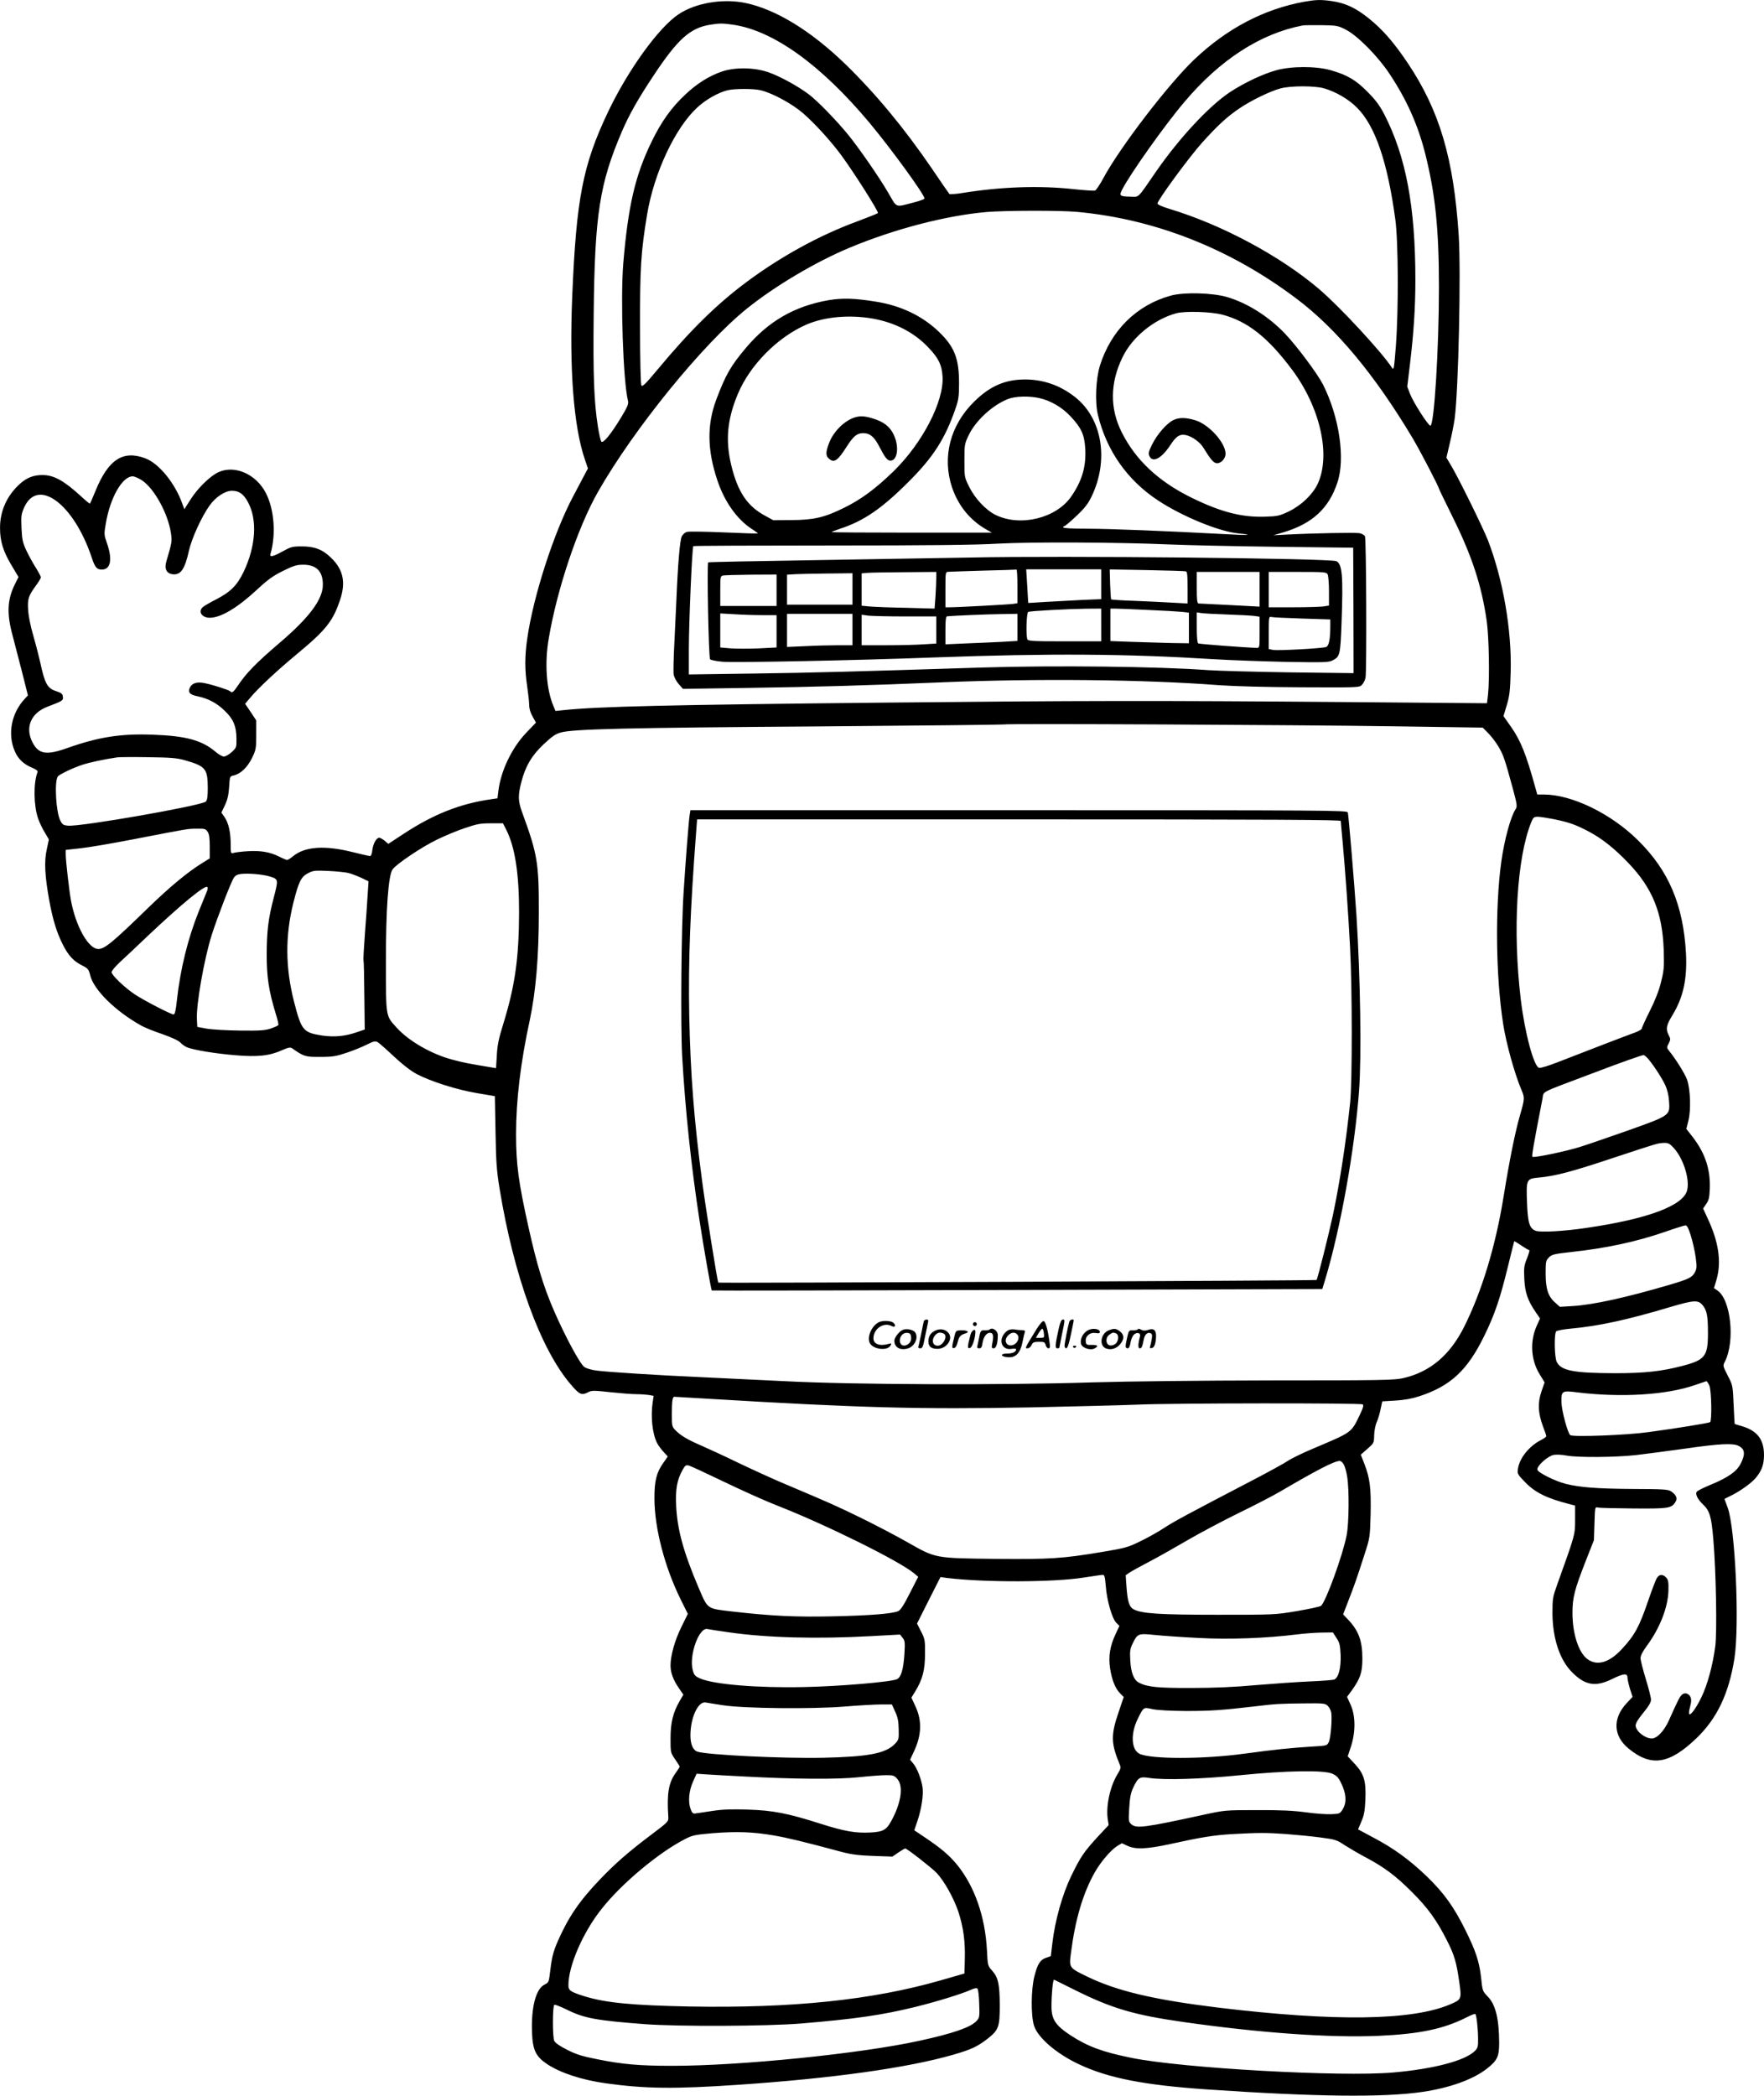
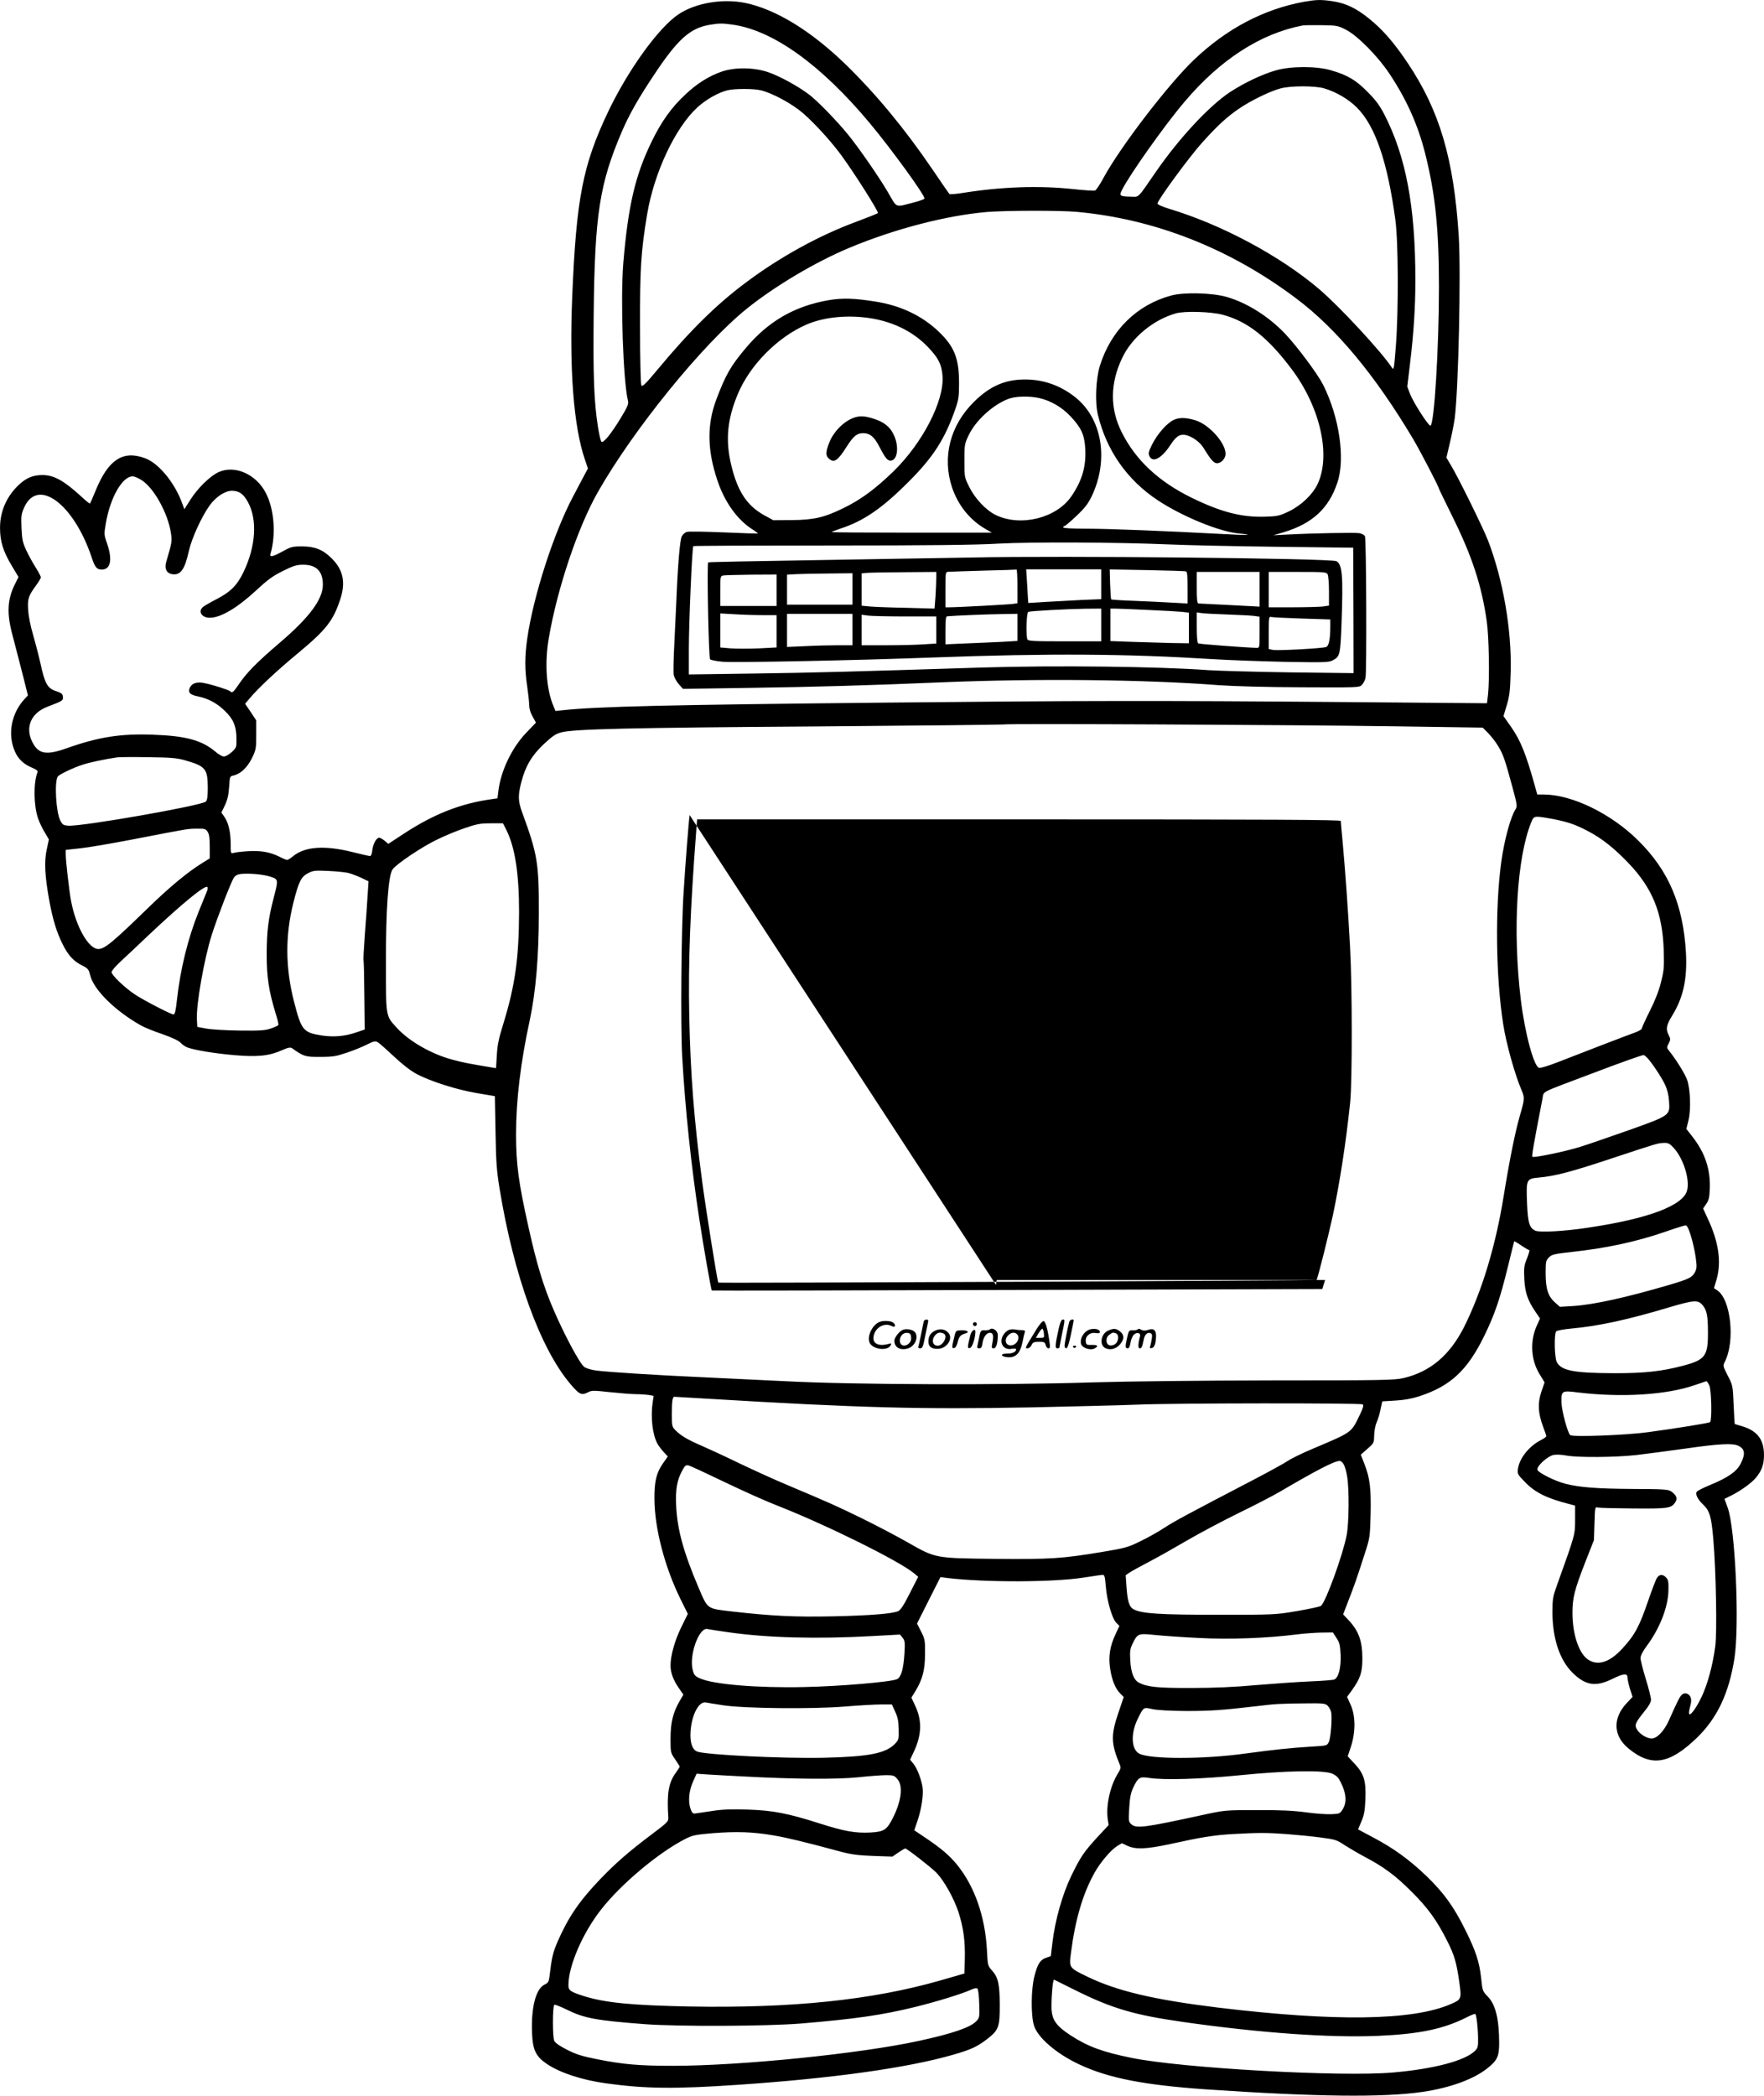
<svg xmlns="http://www.w3.org/2000/svg" version="1.0" viewBox="0 0 1347.54 1600.639" preserveAspectRatio="xMidYMid meet">
  <g transform="translate(-0.777,1600.83) scale(0.1,-0.1)" fill="#000000" stroke="none">
-     <path d="M9970 15995 c-309 -57 -591 -205 -841 -443 -196 -187 -566 -669 -693 -905 -26 -49 -55 -91 -63 -94 -8 -3 -83 2 -167 11 -259 28 -549 18 -842 -29 -54 -9 -101 -12 -104 -8 -4 4 -64 91 -133 193 -210 308 -430 573 -660 797 -265 257 -534 421 -767 469 -173 35 -379 0 -509 -87 -153 -102 -387 -427 -540 -749 -192 -405 -241 -661 -272 -1405 -23 -556 11 -995 96 -1244 l24 -71 -28 -52 c-15 -29 -53 -101 -84 -159 -148 -277 -306 -766 -352 -1091 -19 -132 -19 -238 0 -362 8 -55 15 -118 15 -141 0 -27 9 -59 26 -89 l26 -47 -74 -77 c-110 -115 -194 -290 -213 -444 l-7 -57 -47 -7 c-235 -33 -439 -113 -668 -263 l-119 -78 -28 24 c-15 12 -34 23 -41 23 -22 0 -47 -45 -53 -95 -3 -28 -10 -45 -18 -45 -7 0 -68 14 -136 31 -210 52 -359 42 -450 -31 -20 -17 -41 -30 -47 -30 -5 0 -32 11 -59 25 -72 36 -143 48 -242 42 -47 -3 -95 -9 -108 -13 -21 -6 -22 -4 -22 64 0 92 -16 163 -46 208 l-25 36 27 56 c19 41 28 78 32 138 5 81 5 83 33 89 54 12 105 60 141 132 31 64 33 73 33 179 l0 110 -42 64 -43 63 39 46 c62 74 205 208 361 337 218 181 271 248 325 409 46 135 25 233 -67 322 -65 64 -127 88 -223 88 -74 0 -85 -3 -148 -38 -75 -41 -101 -47 -93 -19 43 148 29 339 -35 464 -74 144 -235 216 -360 161 -64 -28 -161 -123 -216 -210 l-47 -74 -13 35 c-55 160 -180 315 -286 354 -170 64 -282 -10 -379 -247 -21 -52 -41 -97 -43 -99 -2 -2 -30 20 -62 50 -136 125 -213 168 -301 168 -69 0 -119 -20 -172 -67 -99 -89 -153 -208 -152 -338 0 -102 24 -179 91 -290 l50 -84 -24 -48 c-62 -121 -68 -229 -20 -403 14 -52 46 -176 71 -274 l45 -179 -24 -26 c-103 -110 -133 -270 -76 -401 25 -59 68 -99 133 -126 33 -14 44 -23 40 -34 -32 -84 -29 -257 5 -354 11 -32 35 -81 52 -108 l30 -51 -16 -76 c-21 -92 -15 -203 20 -396 27 -144 56 -239 103 -332 42 -83 82 -126 144 -157 48 -24 53 -30 65 -78 28 -110 187 -268 384 -380 25 -15 98 -45 164 -67 76 -27 126 -50 141 -66 13 -14 36 -30 51 -36 53 -21 219 -48 365 -60 173 -15 265 -5 360 38 48 21 63 24 77 15 89 -63 101 -67 216 -66 96 0 122 5 202 32 51 17 120 45 153 62 50 25 64 29 82 19 11 -6 67 -55 124 -109 69 -64 128 -110 175 -135 108 -57 310 -121 462 -146 l135 -23 5 -271 c4 -230 8 -294 31 -435 109 -667 312 -1225 544 -1496 67 -78 82 -85 133 -59 26 14 43 14 169 0 76 -8 165 -15 197 -15 32 0 75 -3 96 -6 l38 -7 -7 -46 c-17 -111 -3 -243 33 -314 8 -16 29 -45 48 -66 l34 -37 -35 -50 c-52 -73 -68 -139 -67 -274 1 -225 79 -522 200 -767 l55 -111 -51 -104 c-49 -100 -81 -215 -81 -290 0 -54 20 -109 60 -168 l38 -55 -29 -50 c-50 -86 -69 -164 -69 -285 0 -107 0 -108 35 -159 19 -28 35 -53 35 -56 0 -3 -14 -24 -30 -47 -55 -75 -69 -159 -57 -338 2 -34 -2 -38 -128 -133 -174 -131 -274 -218 -392 -341 -158 -165 -241 -286 -323 -471 -39 -91 -47 -122 -65 -275 -5 -38 -11 -47 -38 -60 -66 -32 -103 -175 -95 -369 5 -130 29 -180 114 -237 101 -68 270 -123 453 -148 299 -41 517 -44 1005 -11 723 49 1296 129 1646 230 138 40 183 61 262 122 85 67 93 90 93 258 -1 161 -12 210 -59 263 -33 36 -33 39 -39 157 -14 255 -93 482 -225 647 -62 76 -124 129 -254 216 l-76 51 23 68 c31 89 49 204 40 261 -10 64 -42 147 -71 181 l-24 29 30 64 c59 127 62 236 9 348 l-29 62 30 49 c55 90 74 162 74 285 1 105 -1 114 -30 171 l-31 61 89 177 90 178 51 -7 c293 -35 814 -33 1042 3 72 11 137 21 147 21 13 0 17 -15 23 -87 8 -108 48 -247 80 -279 l24 -24 -30 -64 c-43 -93 -55 -169 -41 -262 14 -89 40 -153 77 -190 l27 -27 -41 -121 c-58 -170 -56 -234 9 -391 12 -28 10 -35 -17 -80 -56 -92 -88 -242 -73 -342 l7 -44 -84 -90 c-107 -117 -130 -151 -203 -301 -67 -139 -123 -338 -143 -510 l-12 -100 -34 -12 c-47 -15 -67 -47 -91 -140 -26 -101 -28 -296 -4 -377 27 -92 173 -218 348 -299 222 -104 493 -157 971 -190 837 -57 1350 -63 1650 -19 210 31 388 96 492 178 79 62 93 92 93 197 -1 183 -27 290 -86 352 -41 42 -42 45 -52 145 -14 124 -41 205 -122 368 -89 178 -163 280 -293 406 -131 126 -253 215 -411 298 l-114 61 25 59 c21 48 27 82 31 166 6 145 -10 199 -82 276 l-53 57 25 75 c36 112 35 234 -2 317 l-28 62 36 49 c65 91 81 137 81 243 0 136 -28 212 -108 297 l-39 41 40 104 c46 118 65 172 123 353 42 129 42 131 47 308 4 199 -5 274 -47 383 l-28 72 50 44 c50 44 51 45 52 104 1 33 9 77 19 99 10 22 24 67 30 100 l13 60 99 6 c68 4 125 14 184 33 238 78 367 197 496 461 80 164 120 281 180 526 26 107 48 195 49 197 1 1 26 -13 55 -33 28 -19 56 -35 60 -35 4 0 -4 -28 -17 -62 -23 -55 -25 -73 -21 -158 5 -104 26 -165 88 -255 l32 -47 -26 -58 c-52 -117 -44 -258 22 -366 l39 -64 -25 -72 c-29 -88 -25 -162 13 -265 14 -36 25 -69 25 -74 0 -5 -18 -18 -40 -29 -90 -46 -163 -136 -176 -217 -6 -41 -5 -44 50 -101 78 -82 167 -127 344 -172 l42 -11 0 -107 c0 -116 2 -110 -137 -497 -34 -95 -36 -107 -36 -220 2 -192 55 -353 149 -448 100 -101 178 -115 304 -54 89 44 120 48 120 13 0 -13 9 -52 19 -86 l20 -62 -45 -48 c-109 -116 -103 -251 15 -347 173 -142 311 -120 520 81 156 151 245 338 288 606 40 254 7 999 -52 1155 l-24 65 58 29 c67 34 146 91 179 129 47 55 65 103 65 177 0 119 -51 186 -170 221 -29 8 -54 16 -54 17 -1 1 -4 68 -8 148 -6 145 -7 148 -45 221 -37 73 -38 75 -22 106 80 156 46 477 -58 545 l-25 17 20 67 c38 134 16 286 -68 465 l-35 76 23 34 c20 27 25 48 28 115 6 149 -35 274 -132 399 l-47 60 16 65 c20 79 15 240 -11 312 -16 44 -86 157 -136 218 -20 25 -20 28 -4 58 15 29 15 35 0 63 -24 48 -19 75 30 155 82 135 112 275 102 472 -21 368 -131 629 -366 861 -206 204 -504 349 -718 350 l-52 0 -16 58 c-70 252 -110 352 -183 457 l-59 84 25 83 c21 71 26 108 30 258 8 318 -57 697 -173 1000 -36 93 -226 480 -283 574 l-35 59 26 111 c15 62 31 145 37 186 29 218 49 1117 31 1400 -38 587 -146 953 -389 1316 -106 158 -191 256 -298 342 -99 80 -179 117 -282 132 -85 12 -119 11 -212 -5z m-4365 -175 c310 -44 675 -307 1047 -752 171 -206 418 -546 418 -576 0 -5 -37 -19 -82 -30 -146 -38 -125 -46 -196 76 -72 123 -226 345 -309 446 -85 104 -230 253 -293 301 -84 64 -224 141 -314 172 -108 37 -256 39 -356 4 -95 -33 -187 -90 -275 -173 -108 -100 -186 -210 -260 -363 -126 -259 -179 -490 -216 -929 -22 -274 -1 -900 36 -1049 6 -23 -3 -46 -55 -131 -74 -122 -134 -196 -148 -181 -6 6 -17 55 -26 110 -31 195 -38 395 -33 864 8 762 45 996 216 1396 57 131 121 245 244 430 181 273 276 359 427 384 75 12 94 12 175 1z m4685 -39 c88 -45 244 -203 332 -336 132 -198 218 -392 273 -610 77 -306 105 -574 105 -1019 0 -469 -36 -1053 -65 -1059 -15 -3 -132 180 -156 243 l-21 55 21 175 c28 234 41 428 41 640 0 560 -72 943 -237 1264 -36 69 -66 110 -128 172 -89 91 -155 130 -282 166 -110 32 -303 32 -418 -1 -104 -29 -246 -97 -354 -168 -158 -106 -385 -349 -564 -608 -143 -208 -126 -190 -189 -189 -88 2 -93 6 -67 56 61 119 325 492 475 668 272 323 583 523 904 584 14 2 79 3 145 2 114 -2 123 -3 185 -35z m-169 -447 c93 -27 190 -84 254 -149 139 -140 233 -416 292 -855 23 -172 25 -685 4 -964 -14 -178 -16 -188 -30 -166 -82 124 -397 464 -556 600 -297 253 -742 492 -1147 614 -55 17 -88 32 -88 40 0 25 246 360 342 466 119 132 191 198 286 262 89 60 235 131 312 151 77 21 261 21 331 1z m-4303 -15 c90 -21 242 -104 325 -176 90 -79 206 -206 286 -313 98 -132 294 -441 285 -449 -5 -5 -79 -34 -164 -66 -285 -105 -585 -270 -845 -465 -225 -168 -425 -365 -673 -663 -95 -114 -117 -135 -125 -122 -5 10 -10 199 -10 444 -1 450 7 578 54 861 53 318 214 662 384 818 66 61 161 114 231 131 56 13 197 13 252 0z m2417 -929 c598 -55 1172 -282 1677 -663 306 -230 599 -583 888 -1067 55 -92 200 -371 200 -384 0 -3 47 -99 104 -215 149 -301 222 -524 261 -796 17 -117 23 -439 10 -561 l-8 -67 -1076 9 c-1459 12 -2032 11 -3501 -4 -1697 -17 -2219 -30 -2482 -58 l-57 -6 -16 39 c-54 128 -68 328 -35 517 64 377 222 848 376 1118 273 479 799 1127 1137 1399 215 173 527 358 784 465 345 144 738 246 1048 273 143 12 561 13 690 1z m-7139 -2053 c92 -64 194 -250 217 -397 10 -66 8 -76 -34 -218 -18 -58 1 -95 50 -100 60 -6 91 40 122 180 21 94 97 261 159 347 47 65 117 110 168 111 56 0 90 -24 124 -87 73 -134 60 -337 -33 -532 -50 -104 -99 -153 -209 -210 -47 -24 -93 -51 -102 -59 -40 -34 -9 -82 52 -82 84 0 210 75 357 211 87 81 126 109 203 147 81 40 104 47 155 47 99 0 149 -50 149 -151 1 -113 -103 -252 -333 -448 -171 -146 -250 -226 -311 -317 -41 -60 -49 -66 -65 -50 -13 11 -125 47 -191 61 -58 13 -97 2 -114 -30 -20 -38 -4 -58 58 -70 81 -17 149 -53 209 -113 64 -62 86 -115 87 -209 1 -68 0 -70 -36 -104 -21 -19 -48 -34 -60 -34 -12 0 -42 17 -67 39 -103 86 -224 119 -477 128 -246 9 -415 -18 -655 -103 -158 -56 -217 -46 -264 46 -57 113 -11 222 114 270 118 45 123 48 119 77 -2 22 -11 29 -53 43 -65 21 -85 57 -119 215 -15 66 -41 165 -57 220 -17 57 -33 135 -36 181 -6 88 0 109 63 195 19 26 34 52 34 58 0 6 -18 40 -39 74 -22 34 -54 93 -72 131 -28 60 -33 83 -37 171 -4 94 -2 107 21 159 105 230 380 24 516 -386 24 -73 39 -90 76 -90 68 0 83 76 41 198 -24 68 -24 72 -10 154 33 197 126 360 205 360 15 0 49 -15 75 -33z m9558 -1876 l680 -10 41 -41 c23 -23 59 -69 79 -103 38 -64 49 -96 111 -324 33 -123 34 -134 20 -156 -38 -59 -85 -231 -109 -402 -48 -351 -42 -877 15 -1240 23 -148 88 -381 140 -503 25 -57 24 -69 -12 -192 -37 -129 -79 -336 -125 -620 -61 -379 -166 -724 -301 -995 -109 -217 -259 -344 -463 -392 -69 -16 -153 -18 -1000 -18 -560 -1 -1103 -7 -1375 -15 -693 -22 -1834 -18 -2350 9 -225 11 -516 25 -645 31 -319 14 -710 39 -794 50 -40 5 -81 17 -95 28 -34 24 -153 247 -236 440 -77 180 -126 341 -189 623 -77 345 -96 484 -96 714 0 257 34 547 105 873 46 216 69 485 69 817 1 383 -10 448 -128 770 -31 85 -32 128 -6 229 31 121 80 205 172 291 63 59 90 78 131 89 93 26 508 36 1957 46 778 6 1420 13 1425 15 16 8 2222 -3 2979 -14z m-9239 -258 c163 -46 179 -65 180 -210 0 -69 -4 -96 -15 -107 -33 -31 -948 -192 -1052 -184 -36 3 -43 7 -60 40 -32 62 -46 294 -19 335 10 16 119 68 191 91 56 18 163 41 265 56 17 2 122 3 235 1 168 -2 218 -6 275 -22z m10466 -452 c117 -25 158 -39 262 -93 101 -53 197 -129 304 -241 184 -192 260 -380 270 -662 4 -137 2 -158 -21 -250 -16 -65 -47 -143 -86 -220 -33 -66 -60 -125 -60 -132 0 -6 -21 -19 -47 -29 -54 -19 -431 -164 -602 -231 -62 -24 -123 -43 -135 -41 -40 6 -110 265 -141 524 -63 527 -30 1081 80 1352 15 37 21 42 50 42 18 0 75 -9 126 -19z m-8006 -80 c67 -133 98 -333 98 -631 -1 -350 -31 -561 -120 -850 -36 -115 -46 -165 -50 -243 l-6 -97 -31 5 c-175 29 -223 38 -303 60 -159 42 -331 141 -424 243 -86 95 -83 76 -83 502 -1 399 18 659 50 707 25 39 224 173 339 228 61 30 157 70 215 89 90 31 118 36 197 36 l93 0 25 -49z m-2281 -16 c12 -18 16 -48 16 -114 l0 -89 -52 -32 c-117 -72 -252 -184 -423 -350 -265 -258 -328 -310 -376 -310 -75 0 -172 171 -209 370 -13 69 -40 303 -40 351 l0 36 110 12 c60 6 248 38 417 71 420 81 400 78 474 79 60 1 68 -1 83 -24z m1081 -316 c22 -6 64 -22 94 -36 l54 -26 -7 -106 c-3 -58 -13 -193 -21 -300 -8 -107 -13 -197 -10 -200 2 -4 5 -124 6 -266 l3 -260 -65 -22 c-87 -30 -171 -37 -260 -24 -146 23 -158 38 -215 258 -67 262 -68 505 -5 757 41 162 59 198 112 225 40 21 54 22 159 17 63 -3 133 -10 155 -17z m-600 -27 c60 -20 60 -21 22 -167 -40 -155 -51 -247 -52 -425 0 -176 16 -280 69 -454 14 -44 23 -83 20 -87 -2 -4 -28 -16 -57 -26 -44 -15 -80 -18 -237 -16 -102 1 -216 8 -255 15 l-70 13 -3 55 c-7 112 55 463 113 647 42 132 147 404 169 437 11 17 28 26 53 29 61 7 174 -3 228 -21z m-484 -105 c-5 -12 -34 -84 -65 -160 -82 -203 -141 -441 -167 -679 -8 -78 -16 -108 -25 -108 -20 0 -229 108 -299 155 -76 51 -175 146 -175 168 0 10 28 43 62 75 34 31 134 125 222 209 257 242 426 380 447 367 5 -2 4 -15 0 -27z m10997 -1275 c36 -36 112 -151 139 -208 18 -39 28 -81 31 -129 7 -107 8 -106 -308 -219 -146 -51 -310 -108 -364 -125 -112 -36 -362 -88 -372 -78 -6 6 8 89 77 444 12 60 -30 38 359 185 247 94 395 146 413 148 4 0 15 -8 25 -18z m207 -693 c73 -81 122 -238 101 -322 -29 -117 -299 -218 -761 -286 -177 -27 -361 -37 -397 -23 -46 19 -59 59 -65 210 -7 183 -5 187 87 196 127 11 255 45 573 151 348 115 338 112 388 114 31 1 43 -6 74 -40z m129 -668 c14 -43 30 -117 37 -163 10 -74 9 -88 -5 -116 -21 -40 -46 -53 -192 -96 -333 -98 -583 -153 -740 -163 l-100 -6 -36 32 c-54 47 -73 106 -73 223 0 91 2 99 25 122 22 23 40 27 165 41 276 30 498 78 720 154 77 27 148 49 157 50 13 1 23 -18 42 -78z m90 -531 c33 -40 41 -82 41 -215 0 -175 -22 -204 -195 -249 -160 -42 -289 -56 -516 -56 -315 1 -410 19 -444 86 -18 35 -21 217 -4 234 6 6 58 16 115 21 208 19 427 66 754 164 184 54 214 56 249 15z m52 -615 c16 -39 20 -270 5 -279 -11 -7 -256 -47 -471 -76 -163 -23 -574 -39 -597 -23 -19 14 -65 184 -67 249 -2 90 2 93 126 77 334 -40 676 -19 892 56 45 15 85 29 89 30 4 0 15 -15 23 -34z m-7651 -100 c1162 -70 1626 -82 2467 -66 326 7 692 16 813 21 267 12 1705 13 1722 2 10 -6 4 -27 -23 -83 -65 -135 -56 -128 -351 -253 -84 -35 -172 -78 -198 -96 -25 -17 -141 -81 -258 -142 -512 -267 -607 -318 -682 -367 -44 -29 -126 -76 -183 -103 -97 -48 -115 -53 -300 -84 -300 -50 -393 -56 -812 -52 -460 5 -454 4 -665 124 -82 47 -240 130 -350 184 -194 95 -248 119 -575 257 -85 35 -249 110 -365 165 -115 56 -246 116 -290 135 -102 44 -155 75 -194 114 -30 30 -31 32 -31 129 0 95 5 130 19 130 3 0 119 -7 256 -15z m7874 -360 c49 -25 53 -62 16 -136 -31 -60 -96 -106 -232 -162 -51 -21 -97 -44 -103 -52 -14 -17 6 -58 45 -95 53 -50 66 -91 81 -269 21 -247 29 -707 15 -816 -19 -144 -59 -293 -106 -390 -45 -94 -95 -157 -95 -119 0 10 5 36 11 57 12 44 5 73 -21 87 -14 7 -25 7 -39 -2 -18 -11 -31 -35 -104 -199 -36 -81 -91 -139 -132 -139 -38 0 -94 35 -114 72 -18 32 -11 48 60 137 33 40 49 69 49 88 0 15 -18 87 -40 158 -22 72 -40 143 -40 159 0 19 17 52 49 95 98 133 161 293 164 420 2 65 -1 82 -17 100 -25 27 -52 27 -70 -2 -9 -12 -38 -89 -66 -170 -69 -203 -104 -267 -200 -371 -96 -105 -187 -133 -261 -83 -70 47 -119 193 -119 357 0 115 15 175 101 395 l63 160 4 127 c4 127 4 128 26 122 13 -3 135 -6 272 -7 266 -2 289 1 319 47 20 29 9 56 -32 84 -24 15 -58 17 -298 18 -268 2 -399 12 -506 39 -81 20 -213 86 -217 108 -6 28 79 104 124 113 21 4 65 2 99 -5 88 -16 371 -14 533 4 75 9 243 31 372 49 263 38 367 43 409 21z m-3015 -144 c8 -15 20 -57 25 -92 16 -96 14 -354 -4 -446 -29 -151 -159 -509 -196 -540 -8 -6 -91 -24 -184 -40 -168 -28 -174 -28 -605 -28 -444 0 -579 9 -641 41 -35 18 -48 60 -56 175 l-6 86 29 20 c16 11 85 49 154 85 69 36 199 110 290 163 91 53 266 146 390 207 124 60 266 134 315 163 287 168 415 234 457 235 10 0 24 -13 32 -29z m-4734 -131 c135 -65 319 -148 410 -183 372 -146 925 -420 1040 -515 l32 -27 -64 -125 c-44 -88 -70 -128 -88 -137 -44 -20 -217 -34 -500 -40 -288 -6 -460 2 -769 37 -197 23 -185 15 -258 185 -115 271 -161 441 -170 620 -6 130 6 200 50 278 18 33 25 37 47 32 14 -4 135 -60 270 -125z m35 -1149 c296 -42 670 -52 1089 -29 l219 12 20 -25 c17 -21 19 -34 14 -119 -8 -122 -25 -181 -57 -197 -44 -21 -443 -55 -710 -60 -357 -8 -692 20 -795 66 -38 17 -45 25 -55 62 -31 113 48 332 113 315 12 -3 85 -14 162 -25z m4642 -43 c24 -36 28 -53 32 -131 3 -96 -15 -169 -47 -186 -10 -5 -93 -11 -187 -15 -93 -4 -278 -17 -410 -28 -162 -15 -323 -22 -495 -22 -257 -1 -337 7 -401 40 -40 20 -62 77 -67 171 -4 69 -1 89 17 126 38 79 44 81 168 68 59 -6 210 -17 335 -23 238 -13 523 -2 753 27 55 7 139 13 187 14 l88 1 27 -42z m-4687 -514 c163 -25 683 -30 930 -10 108 9 233 16 279 16 l82 0 25 -55 c20 -43 26 -74 27 -135 2 -74 0 -80 -27 -109 -71 -75 -200 -100 -547 -108 -307 -7 -898 22 -965 47 -39 15 -57 72 -51 155 9 128 64 231 117 220 14 -3 72 -12 130 -21z m4620 -4 c11 -11 22 -31 26 -46 10 -40 -2 -197 -17 -230 -14 -29 -14 -29 -134 -36 -160 -10 -284 -23 -505 -53 -318 -44 -724 -44 -809 -1 -62 33 -67 154 -12 266 46 92 42 90 114 74 39 -8 133 -13 253 -14 189 0 276 6 524 35 167 20 189 21 378 23 149 2 164 0 182 -18z m36 -519 c33 -15 47 -30 67 -72 39 -80 43 -144 15 -194 -23 -39 -24 -40 -88 -43 -36 -2 -123 4 -195 14 -96 13 -194 18 -375 17 -244 0 -245 0 -415 -37 -446 -97 -507 -105 -545 -71 -21 19 -22 25 -16 125 5 81 12 116 31 156 37 77 49 84 120 73 115 -18 398 -9 690 20 356 36 647 41 711 12z m-4496 -21 c386 -21 715 -23 876 -6 83 9 178 16 212 16 55 0 62 -3 86 -31 43 -51 30 -164 -33 -291 -48 -96 -69 -110 -173 -116 -114 -6 -200 9 -382 67 -250 80 -365 102 -556 108 -125 4 -192 2 -275 -11 -60 -9 -119 -18 -130 -19 -15 -1 -23 8 -33 38 -19 56 -11 139 21 208 l26 58 88 -6 c48 -3 171 -10 273 -15z m226 -450 c106 -18 231 -48 524 -127 73 -19 128 -26 240 -30 l145 -5 45 31 c25 17 49 31 53 31 13 0 199 -145 239 -186 58 -61 132 -193 167 -298 38 -117 53 -225 49 -366 l-3 -105 -184 -53 c-524 -150 -1132 -213 -1916 -199 -439 9 -640 28 -802 78 -108 34 -123 44 -123 85 0 148 110 402 253 582 153 194 435 430 638 534 59 30 77 33 214 45 181 14 304 10 461 -17z m3919 10 c77 -6 194 -17 260 -26 113 -15 124 -18 185 -59 36 -23 106 -64 155 -90 144 -76 232 -141 356 -265 124 -123 193 -219 272 -376 55 -109 71 -164 92 -312 19 -133 18 -135 -68 -172 -290 -125 -883 -133 -1777 -25 -488 60 -769 126 -996 236 -141 68 -140 68 -125 182 33 256 91 453 181 613 44 79 123 172 174 204 l34 20 43 -20 c64 -29 146 -25 327 14 236 52 334 68 477 76 197 11 258 11 410 0z m-1614 -1192 c281 -140 452 -190 824 -243 595 -85 1126 -122 1495 -106 312 14 494 52 669 140 34 18 66 30 69 27 9 -10 20 -106 21 -184 1 -65 -2 -76 -24 -98 -75 -75 -315 -138 -625 -165 -401 -35 -1613 33 -2000 112 -221 45 -332 86 -466 173 -113 75 -144 121 -144 220 0 93 11 207 20 204 4 -2 76 -38 161 -80z m-733 -104 c4 -99 2 -107 -20 -131 -44 -49 -181 -96 -438 -152 -453 -99 -1366 -191 -1887 -191 -249 0 -378 11 -572 50 -116 23 -162 37 -230 72 -54 27 -91 52 -99 68 -14 27 -14 262 0 276 4 4 49 -14 100 -39 130 -64 224 -81 593 -109 259 -19 932 -16 1190 5 418 35 619 64 876 127 165 41 350 98 422 130 28 13 45 16 52 9 5 -5 12 -57 13 -115z M8954 13751 c-262 -71 -459 -265 -544 -536 -31 -101 -39 -280 -15 -376 66 -273 224 -498 459 -653 185 -122 469 -239 616 -252 133 -13 63 -15 -131 -4 -432 23 -854 40 -1026 40 -115 0 -183 4 -183 10 0 6 4 10 9 10 5 0 46 34 90 76 62 58 89 92 116 147 137 281 83 603 -129 766 -112 87 -240 131 -378 131 -152 0 -269 -51 -389 -170 -183 -180 -245 -423 -169 -653 48 -141 137 -251 261 -322 l44 -25 -612 0 c-337 0 -613 2 -613 4 0 2 30 14 68 27 178 58 319 155 522 359 187 186 278 329 356 555 24 68 28 97 28 190 1 195 -34 285 -158 403 -127 120 -289 197 -481 227 -163 26 -252 28 -355 11 -262 -45 -463 -161 -636 -367 -115 -137 -153 -203 -225 -394 -71 -190 -69 -383 8 -613 54 -164 150 -300 264 -374 27 -17 48 -33 46 -34 -1 -2 -118 2 -259 8 -141 6 -268 8 -282 4 -14 -3 -32 -19 -40 -34 -14 -27 -30 -210 -41 -482 -3 -74 -11 -226 -16 -338 -6 -111 -8 -218 -5 -237 4 -20 21 -52 39 -72 l32 -36 480 7 c547 8 927 19 1500 43 720 30 1546 22 2115 -22 112 -8 361 -15 628 -16 433 -2 444 -2 463 18 11 11 24 35 28 54 10 42 6 1058 -4 1081 -4 10 -23 20 -42 24 -33 6 -354 0 -563 -11 l-95 -5 85 25 c214 66 339 181 404 377 62 183 15 501 -109 748 -41 81 -197 291 -289 388 -126 133 -291 237 -446 282 -110 32 -328 38 -426 11z m391 -146 c192 -50 349 -174 532 -419 217 -290 299 -656 196 -875 -39 -81 -125 -163 -220 -209 -71 -34 -87 -37 -179 -40 -180 -6 -336 34 -562 144 -253 124 -428 287 -535 500 -92 183 -90 377 6 574 74 153 237 287 408 335 67 19 265 13 354 -10z m-2671 -30 c169 -30 314 -104 422 -217 81 -84 106 -134 112 -225 12 -189 -153 -508 -374 -724 -138 -134 -249 -216 -378 -279 -149 -74 -231 -93 -401 -94 l-140 -1 -64 35 c-135 73 -208 182 -257 385 -46 191 -31 351 51 546 93 221 305 434 525 529 138 59 326 76 504 45z m1268 -606 c89 -19 178 -70 245 -142 81 -87 104 -137 111 -242 8 -138 -23 -247 -107 -369 -115 -166 -388 -233 -577 -141 -74 36 -158 125 -202 214 -37 74 -37 76 -37 200 0 121 1 129 32 194 53 112 183 232 302 278 53 21 155 24 233 8z m997 -1119 c135 -6 506 -14 825 -18 l581 -7 2 -479 1 -479 -491 6 c-271 4 -550 12 -622 17 -377 28 -1166 37 -1720 20 -975 -31 -1299 -40 -1747 -46 l-498 -7 0 194 c0 200 25 778 34 786 3 3 476 5 1053 5 735 0 1115 4 1273 14 254 14 915 11 1309 -6z M8974 12801 c-51 -23 -126 -108 -166 -189 -26 -53 -29 -66 -20 -87 25 -54 92 -19 159 82 45 69 72 87 116 79 49 -9 112 -54 138 -98 56 -91 79 -118 104 -118 32 0 65 37 65 72 0 84 -126 224 -230 256 -72 22 -123 23 -166 3z M6540 12821 c-82 -25 -166 -109 -199 -197 -26 -68 -26 -96 -3 -117 42 -38 68 -20 141 95 48 75 76 98 122 98 52 0 86 -28 125 -105 43 -83 61 -105 84 -105 54 0 68 106 26 196 -29 63 -76 100 -157 125 -64 20 -98 22 -139 10z M7425 11750 c-209 -4 -744 -13 -1190 -20 -445 -7 -813 -14 -817 -17 -11 -6 3 -726 14 -740 5 -6 48 -15 96 -19 99 -8 1012 10 1622 33 877 32 1462 28 2120 -13 129 -8 381 -17 560 -21 292 -5 328 -4 357 11 57 29 60 41 69 286 13 359 6 448 -39 472 -42 22 -2099 43 -2792 28z m355 -220 l0 -129 -32 -5 c-33 -5 -423 -26 -485 -26 l-33 0 0 135 c0 133 0 135 23 136 12 1 132 5 267 9 135 3 248 7 253 8 4 1 7 -56 7 -128z m640 16 l0 -114 -147 -6 c-82 -4 -206 -11 -278 -15 -71 -5 -131 -8 -132 -8 -1 1 -4 59 -8 130 l-8 127 287 0 286 0 0 -114z m648 98 c9 -2 12 -36 12 -124 l0 -121 -112 6 c-62 4 -193 10 -290 14 -97 3 -179 9 -182 11 -2 3 -6 56 -8 117 l-3 112 285 -5 c157 -3 291 -7 298 -10z m-1908 -52 c0 -27 -3 -90 -6 -140 l-7 -92 -216 6 c-119 2 -244 7 -278 10 l-63 6 0 123 0 124 43 4 c23 2 151 4 285 5 l242 2 0 -48z m2470 -84 l0 -133 -227 12 c-126 6 -234 12 -240 12 -10 1 -13 32 -13 121 l0 120 240 0 240 0 0 -132z m520 113 c5 -11 10 -69 10 -129 l0 -109 -46 -7 c-26 -3 -129 -6 -230 -6 l-184 0 0 135 0 135 220 0 c207 0 220 -1 230 -19z m-3630 -111 l0 -120 -250 0 -250 0 0 115 0 114 68 4 c37 2 149 4 250 5 l182 2 0 -120z m-580 -10 l0 -120 -215 0 -215 0 0 114 c0 111 1 115 23 119 12 2 109 5 215 6 l192 1 0 -120z m2480 -265 l0 -125 -279 0 c-245 0 -280 2 -285 16 -12 31 -7 204 7 209 19 7 298 22 435 24 l122 1 0 -125z m350 115 c118 -5 239 -12 268 -15 l52 -6 0 -117 0 -117 -137 2 c-76 2 -211 6 -300 9 l-163 6 0 124 0 124 33 0 c17 0 129 -4 247 -10z m610 -35 c91 -3 184 -8 208 -11 l42 -6 0 -119 c0 -117 0 -119 -22 -119 -84 2 -438 29 -447 34 -7 5 -11 50 -11 122 l0 115 33 -5 c17 -3 106 -8 197 -11z m-3548 -5 l108 0 0 -123 0 -124 -135 -7 c-74 -3 -171 -3 -215 0 l-80 7 0 130 0 130 107 -6 c58 -4 155 -7 215 -7z m688 -110 l0 -120 -113 0 c-63 0 -175 -3 -250 -7 l-137 -6 0 126 0 127 250 0 250 0 0 -120z m1260 16 l0 -103 -117 -7 c-65 -3 -189 -9 -275 -12 l-158 -7 0 107 c0 77 3 106 13 107 48 5 314 16 415 17 l122 2 0 -104z m-852 84 l232 0 0 -103 0 -104 -97 -6 c-54 -4 -182 -7 -285 -7 l-188 0 0 116 0 117 53 -7 c28 -3 157 -6 285 -6z m3025 -16 l217 -7 0 -51 c0 -104 -11 -154 -34 -160 -37 -11 -366 -28 -401 -22 l-35 7 0 125 c0 115 1 125 18 120 9 -3 115 -8 235 -12z M5276 9783 c-7 -43 -31 -351 -46 -588 -18 -263 -24 -1024 -11 -1255 23 -404 69 -841 132 -1250 32 -211 89 -533 94 -538 2 -2 1052 0 2334 4 l2330 7 21 69 c117 387 227 996 260 1448 19 262 10 860 -20 1335 -15 231 -60 767 -66 788 -5 16 -133 17 -2514 17 l-2508 0 -6 -37z m4974 -45 c0 -7 7 -83 15 -168 19 -208 42 -527 56 -795 17 -310 17 -1028 1 -1185 -32 -306 -77 -600 -132 -863 -32 -147 -117 -488 -125 -495 -5 -5 -4566 -25 -4570 -20 -7 7 -97 572 -124 778 -62 467 -89 821 -98 1260 -8 414 7 803 53 1408 l7 92 2458 0 c1961 0 2459 -3 2459 -12z M7065 5918 c-2 -7 -11 -51 -20 -97 -10 -47 -19 -91 -22 -98 -3 -8 2 -13 15 -13 16 0 22 13 36 88 10 48 20 97 23 110 4 16 1 22 -11 22 -9 0 -18 -6 -21 -12z M8096 5863 c-28 -126 -30 -153 -12 -153 9 0 16 2 16 4 0 2 9 48 20 101 24 116 24 115 6 115 -10 0 -20 -23 -30 -67z M8176 5913 c-10 -34 -36 -164 -36 -184 0 -10 6 -19 13 -19 9 0 21 35 35 103 12 57 22 107 22 110 0 15 -29 6 -34 -10z M6730 5913 c-56 -20 -100 -107 -80 -158 20 -52 136 -69 161 -23 9 17 7 18 -18 11 -66 -18 -113 0 -113 43 0 74 79 127 140 94 25 -13 35 4 14 24 -15 16 -73 20 -104 9z M7924 5853 c-90 -146 -88 -143 -67 -143 11 0 25 11 31 25 10 21 18 25 57 25 39 0 45 -3 51 -25 3 -14 13 -25 21 -25 12 0 14 9 8 48 -13 96 -30 157 -45 160 -9 1 -31 -24 -56 -65z m58 -28 c4 -34 3 -35 -29 -35 l-32 0 20 35 c12 19 25 35 29 35 4 0 10 -16 12 -35z M7440 5895 c0 -8 7 -15 15 -15 8 0 15 7 15 15 0 8 -7 15 -15 15 -8 0 -15 -7 -15 -15z M6904 5851 c-28 -12 -64 -59 -64 -83 0 -52 46 -77 106 -58 52 18 80 84 52 123 -16 20 -65 30 -94 18z m64 -58 c6 -59 -79 -89 -86 -30 -4 37 24 69 57 65 21 -2 27 -9 29 -35z M7153 5846 c-36 -17 -53 -43 -53 -84 0 -39 23 -57 72 -56 69 2 119 77 81 122 -24 28 -61 35 -100 18z m61 -22 c38 -14 1 -94 -43 -94 -42 0 -50 49 -15 85 17 16 33 19 58 9z M7567 5853 c-4 -3 -20 -6 -36 -5 -32 1 -34 -3 -46 -68 -4 -19 -9 -43 -11 -52 -4 -13 0 -18 14 -18 16 0 21 9 26 44 8 48 34 80 63 74 19 -4 22 -28 10 -85 -5 -28 -4 -33 12 -33 19 0 31 39 31 102 0 34 -43 62 -63 41z M7713 5850 c-12 -5 -29 -20 -39 -35 -39 -59 -3 -121 62 -109 19 3 34 2 34 -3 0 -20 -26 -33 -68 -33 -57 0 -52 -24 6 -28 60 -4 94 31 111 117 7 34 15 69 18 77 3 9 -3 13 -24 13 -15 0 -39 2 -53 5 -14 3 -35 1 -47 -4z m67 -36 c19 -22 1 -66 -32 -78 -51 -18 -78 34 -38 74 24 24 53 26 70 4z M8330 5853 c-44 -16 -74 -68 -64 -109 8 -31 70 -52 103 -35 33 18 25 28 -21 27 -39 -1 -43 1 -46 26 -5 40 31 72 74 65 24 -4 34 -2 34 8 0 21 -43 31 -80 18z M8474 5846 c-59 -26 -71 -116 -17 -137 38 -14 79 -2 108 33 32 38 32 71 -1 97 -31 24 -47 25 -90 7z m60 -22 c22 -9 20 -57 -3 -78 -11 -10 -30 -16 -43 -14 -34 5 -38 60 -6 82 25 18 29 19 52 10z M8697 5853 c-4 -3 -20 -6 -36 -5 -29 1 -31 -2 -44 -61 -15 -66 -14 -77 7 -77 8 0 16 17 20 44 4 24 16 52 26 61 23 21 53 13 47 -12 -16 -59 -17 -93 -3 -93 15 0 19 10 31 67 7 38 28 58 51 49 13 -5 15 -15 10 -45 -3 -22 -9 -47 -12 -56 -5 -13 -2 -16 12 -13 20 3 31 34 33 89 1 48 -18 65 -60 50 -21 -7 -37 -7 -49 -1 -22 12 -25 12 -33 3z M7301 5811 c-23 -91 -24 -103 -5 -99 11 2 21 18 28 47 11 42 20 53 59 65 33 10 17 24 -28 24 -43 -1 -45 -3 -54 -37z M7421 5813 c-24 -94 -24 -105 -5 -101 18 3 40 67 43 121 2 33 -28 17 -38 -20z M8205 5720 c4 -6 11 -8 16 -5 14 9 11 15 -7 15 -8 0 -12 -5 -9 -10z" />
+     <path d="M9970 15995 c-309 -57 -591 -205 -841 -443 -196 -187 -566 -669 -693 -905 -26 -49 -55 -91 -63 -94 -8 -3 -83 2 -167 11 -259 28 -549 18 -842 -29 -54 -9 -101 -12 -104 -8 -4 4 -64 91 -133 193 -210 308 -430 573 -660 797 -265 257 -534 421 -767 469 -173 35 -379 0 -509 -87 -153 -102 -387 -427 -540 -749 -192 -405 -241 -661 -272 -1405 -23 -556 11 -995 96 -1244 l24 -71 -28 -52 c-15 -29 -53 -101 -84 -159 -148 -277 -306 -766 -352 -1091 -19 -132 -19 -238 0 -362 8 -55 15 -118 15 -141 0 -27 9 -59 26 -89 l26 -47 -74 -77 c-110 -115 -194 -290 -213 -444 l-7 -57 -47 -7 c-235 -33 -439 -113 -668 -263 l-119 -78 -28 24 c-15 12 -34 23 -41 23 -22 0 -47 -45 -53 -95 -3 -28 -10 -45 -18 -45 -7 0 -68 14 -136 31 -210 52 -359 42 -450 -31 -20 -17 -41 -30 -47 -30 -5 0 -32 11 -59 25 -72 36 -143 48 -242 42 -47 -3 -95 -9 -108 -13 -21 -6 -22 -4 -22 64 0 92 -16 163 -46 208 l-25 36 27 56 c19 41 28 78 32 138 5 81 5 83 33 89 54 12 105 60 141 132 31 64 33 73 33 179 l0 110 -42 64 -43 63 39 46 c62 74 205 208 361 337 218 181 271 248 325 409 46 135 25 233 -67 322 -65 64 -127 88 -223 88 -74 0 -85 -3 -148 -38 -75 -41 -101 -47 -93 -19 43 148 29 339 -35 464 -74 144 -235 216 -360 161 -64 -28 -161 -123 -216 -210 l-47 -74 -13 35 c-55 160 -180 315 -286 354 -170 64 -282 -10 -379 -247 -21 -52 -41 -97 -43 -99 -2 -2 -30 20 -62 50 -136 125 -213 168 -301 168 -69 0 -119 -20 -172 -67 -99 -89 -153 -208 -152 -338 0 -102 24 -179 91 -290 l50 -84 -24 -48 c-62 -121 -68 -229 -20 -403 14 -52 46 -176 71 -274 l45 -179 -24 -26 c-103 -110 -133 -270 -76 -401 25 -59 68 -99 133 -126 33 -14 44 -23 40 -34 -32 -84 -29 -257 5 -354 11 -32 35 -81 52 -108 l30 -51 -16 -76 c-21 -92 -15 -203 20 -396 27 -144 56 -239 103 -332 42 -83 82 -126 144 -157 48 -24 53 -30 65 -78 28 -110 187 -268 384 -380 25 -15 98 -45 164 -67 76 -27 126 -50 141 -66 13 -14 36 -30 51 -36 53 -21 219 -48 365 -60 173 -15 265 -5 360 38 48 21 63 24 77 15 89 -63 101 -67 216 -66 96 0 122 5 202 32 51 17 120 45 153 62 50 25 64 29 82 19 11 -6 67 -55 124 -109 69 -64 128 -110 175 -135 108 -57 310 -121 462 -146 l135 -23 5 -271 c4 -230 8 -294 31 -435 109 -667 312 -1225 544 -1496 67 -78 82 -85 133 -59 26 14 43 14 169 0 76 -8 165 -15 197 -15 32 0 75 -3 96 -6 l38 -7 -7 -46 c-17 -111 -3 -243 33 -314 8 -16 29 -45 48 -66 l34 -37 -35 -50 c-52 -73 -68 -139 -67 -274 1 -225 79 -522 200 -767 l55 -111 -51 -104 c-49 -100 -81 -215 -81 -290 0 -54 20 -109 60 -168 l38 -55 -29 -50 c-50 -86 -69 -164 -69 -285 0 -107 0 -108 35 -159 19 -28 35 -53 35 -56 0 -3 -14 -24 -30 -47 -55 -75 -69 -159 -57 -338 2 -34 -2 -38 -128 -133 -174 -131 -274 -218 -392 -341 -158 -165 -241 -286 -323 -471 -39 -91 -47 -122 -65 -275 -5 -38 -11 -47 -38 -60 -66 -32 -103 -175 -95 -369 5 -130 29 -180 114 -237 101 -68 270 -123 453 -148 299 -41 517 -44 1005 -11 723 49 1296 129 1646 230 138 40 183 61 262 122 85 67 93 90 93 258 -1 161 -12 210 -59 263 -33 36 -33 39 -39 157 -14 255 -93 482 -225 647 -62 76 -124 129 -254 216 l-76 51 23 68 c31 89 49 204 40 261 -10 64 -42 147 -71 181 l-24 29 30 64 c59 127 62 236 9 348 l-29 62 30 49 c55 90 74 162 74 285 1 105 -1 114 -30 171 l-31 61 89 177 90 178 51 -7 c293 -35 814 -33 1042 3 72 11 137 21 147 21 13 0 17 -15 23 -87 8 -108 48 -247 80 -279 l24 -24 -30 -64 c-43 -93 -55 -169 -41 -262 14 -89 40 -153 77 -190 l27 -27 -41 -121 c-58 -170 -56 -234 9 -391 12 -28 10 -35 -17 -80 -56 -92 -88 -242 -73 -342 l7 -44 -84 -90 c-107 -117 -130 -151 -203 -301 -67 -139 -123 -338 -143 -510 l-12 -100 -34 -12 c-47 -15 -67 -47 -91 -140 -26 -101 -28 -296 -4 -377 27 -92 173 -218 348 -299 222 -104 493 -157 971 -190 837 -57 1350 -63 1650 -19 210 31 388 96 492 178 79 62 93 92 93 197 -1 183 -27 290 -86 352 -41 42 -42 45 -52 145 -14 124 -41 205 -122 368 -89 178 -163 280 -293 406 -131 126 -253 215 -411 298 l-114 61 25 59 c21 48 27 82 31 166 6 145 -10 199 -82 276 l-53 57 25 75 c36 112 35 234 -2 317 l-28 62 36 49 c65 91 81 137 81 243 0 136 -28 212 -108 297 l-39 41 40 104 c46 118 65 172 123 353 42 129 42 131 47 308 4 199 -5 274 -47 383 l-28 72 50 44 c50 44 51 45 52 104 1 33 9 77 19 99 10 22 24 67 30 100 l13 60 99 6 c68 4 125 14 184 33 238 78 367 197 496 461 80 164 120 281 180 526 26 107 48 195 49 197 1 1 26 -13 55 -33 28 -19 56 -35 60 -35 4 0 -4 -28 -17 -62 -23 -55 -25 -73 -21 -158 5 -104 26 -165 88 -255 l32 -47 -26 -58 c-52 -117 -44 -258 22 -366 l39 -64 -25 -72 c-29 -88 -25 -162 13 -265 14 -36 25 -69 25 -74 0 -5 -18 -18 -40 -29 -90 -46 -163 -136 -176 -217 -6 -41 -5 -44 50 -101 78 -82 167 -127 344 -172 l42 -11 0 -107 c0 -116 2 -110 -137 -497 -34 -95 -36 -107 -36 -220 2 -192 55 -353 149 -448 100 -101 178 -115 304 -54 89 44 120 48 120 13 0 -13 9 -52 19 -86 l20 -62 -45 -48 c-109 -116 -103 -251 15 -347 173 -142 311 -120 520 81 156 151 245 338 288 606 40 254 7 999 -52 1155 l-24 65 58 29 c67 34 146 91 179 129 47 55 65 103 65 177 0 119 -51 186 -170 221 -29 8 -54 16 -54 17 -1 1 -4 68 -8 148 -6 145 -7 148 -45 221 -37 73 -38 75 -22 106 80 156 46 477 -58 545 l-25 17 20 67 c38 134 16 286 -68 465 l-35 76 23 34 c20 27 25 48 28 115 6 149 -35 274 -132 399 l-47 60 16 65 c20 79 15 240 -11 312 -16 44 -86 157 -136 218 -20 25 -20 28 -4 58 15 29 15 35 0 63 -24 48 -19 75 30 155 82 135 112 275 102 472 -21 368 -131 629 -366 861 -206 204 -504 349 -718 350 l-52 0 -16 58 c-70 252 -110 352 -183 457 l-59 84 25 83 c21 71 26 108 30 258 8 318 -57 697 -173 1000 -36 93 -226 480 -283 574 l-35 59 26 111 c15 62 31 145 37 186 29 218 49 1117 31 1400 -38 587 -146 953 -389 1316 -106 158 -191 256 -298 342 -99 80 -179 117 -282 132 -85 12 -119 11 -212 -5z m-4365 -175 c310 -44 675 -307 1047 -752 171 -206 418 -546 418 -576 0 -5 -37 -19 -82 -30 -146 -38 -125 -46 -196 76 -72 123 -226 345 -309 446 -85 104 -230 253 -293 301 -84 64 -224 141 -314 172 -108 37 -256 39 -356 4 -95 -33 -187 -90 -275 -173 -108 -100 -186 -210 -260 -363 -126 -259 -179 -490 -216 -929 -22 -274 -1 -900 36 -1049 6 -23 -3 -46 -55 -131 -74 -122 -134 -196 -148 -181 -6 6 -17 55 -26 110 -31 195 -38 395 -33 864 8 762 45 996 216 1396 57 131 121 245 244 430 181 273 276 359 427 384 75 12 94 12 175 1z m4685 -39 c88 -45 244 -203 332 -336 132 -198 218 -392 273 -610 77 -306 105 -574 105 -1019 0 -469 -36 -1053 -65 -1059 -15 -3 -132 180 -156 243 l-21 55 21 175 c28 234 41 428 41 640 0 560 -72 943 -237 1264 -36 69 -66 110 -128 172 -89 91 -155 130 -282 166 -110 32 -303 32 -418 -1 -104 -29 -246 -97 -354 -168 -158 -106 -385 -349 -564 -608 -143 -208 -126 -190 -189 -189 -88 2 -93 6 -67 56 61 119 325 492 475 668 272 323 583 523 904 584 14 2 79 3 145 2 114 -2 123 -3 185 -35z m-169 -447 c93 -27 190 -84 254 -149 139 -140 233 -416 292 -855 23 -172 25 -685 4 -964 -14 -178 -16 -188 -30 -166 -82 124 -397 464 -556 600 -297 253 -742 492 -1147 614 -55 17 -88 32 -88 40 0 25 246 360 342 466 119 132 191 198 286 262 89 60 235 131 312 151 77 21 261 21 331 1z m-4303 -15 c90 -21 242 -104 325 -176 90 -79 206 -206 286 -313 98 -132 294 -441 285 -449 -5 -5 -79 -34 -164 -66 -285 -105 -585 -270 -845 -465 -225 -168 -425 -365 -673 -663 -95 -114 -117 -135 -125 -122 -5 10 -10 199 -10 444 -1 450 7 578 54 861 53 318 214 662 384 818 66 61 161 114 231 131 56 13 197 13 252 0z m2417 -929 c598 -55 1172 -282 1677 -663 306 -230 599 -583 888 -1067 55 -92 200 -371 200 -384 0 -3 47 -99 104 -215 149 -301 222 -524 261 -796 17 -117 23 -439 10 -561 l-8 -67 -1076 9 c-1459 12 -2032 11 -3501 -4 -1697 -17 -2219 -30 -2482 -58 l-57 -6 -16 39 c-54 128 -68 328 -35 517 64 377 222 848 376 1118 273 479 799 1127 1137 1399 215 173 527 358 784 465 345 144 738 246 1048 273 143 12 561 13 690 1z m-7139 -2053 c92 -64 194 -250 217 -397 10 -66 8 -76 -34 -218 -18 -58 1 -95 50 -100 60 -6 91 40 122 180 21 94 97 261 159 347 47 65 117 110 168 111 56 0 90 -24 124 -87 73 -134 60 -337 -33 -532 -50 -104 -99 -153 -209 -210 -47 -24 -93 -51 -102 -59 -40 -34 -9 -82 52 -82 84 0 210 75 357 211 87 81 126 109 203 147 81 40 104 47 155 47 99 0 149 -50 149 -151 1 -113 -103 -252 -333 -448 -171 -146 -250 -226 -311 -317 -41 -60 -49 -66 -65 -50 -13 11 -125 47 -191 61 -58 13 -97 2 -114 -30 -20 -38 -4 -58 58 -70 81 -17 149 -53 209 -113 64 -62 86 -115 87 -209 1 -68 0 -70 -36 -104 -21 -19 -48 -34 -60 -34 -12 0 -42 17 -67 39 -103 86 -224 119 -477 128 -246 9 -415 -18 -655 -103 -158 -56 -217 -46 -264 46 -57 113 -11 222 114 270 118 45 123 48 119 77 -2 22 -11 29 -53 43 -65 21 -85 57 -119 215 -15 66 -41 165 -57 220 -17 57 -33 135 -36 181 -6 88 0 109 63 195 19 26 34 52 34 58 0 6 -18 40 -39 74 -22 34 -54 93 -72 131 -28 60 -33 83 -37 171 -4 94 -2 107 21 159 105 230 380 24 516 -386 24 -73 39 -90 76 -90 68 0 83 76 41 198 -24 68 -24 72 -10 154 33 197 126 360 205 360 15 0 49 -15 75 -33z m9558 -1876 l680 -10 41 -41 c23 -23 59 -69 79 -103 38 -64 49 -96 111 -324 33 -123 34 -134 20 -156 -38 -59 -85 -231 -109 -402 -48 -351 -42 -877 15 -1240 23 -148 88 -381 140 -503 25 -57 24 -69 -12 -192 -37 -129 -79 -336 -125 -620 -61 -379 -166 -724 -301 -995 -109 -217 -259 -344 -463 -392 -69 -16 -153 -18 -1000 -18 -560 -1 -1103 -7 -1375 -15 -693 -22 -1834 -18 -2350 9 -225 11 -516 25 -645 31 -319 14 -710 39 -794 50 -40 5 -81 17 -95 28 -34 24 -153 247 -236 440 -77 180 -126 341 -189 623 -77 345 -96 484 -96 714 0 257 34 547 105 873 46 216 69 485 69 817 1 383 -10 448 -128 770 -31 85 -32 128 -6 229 31 121 80 205 172 291 63 59 90 78 131 89 93 26 508 36 1957 46 778 6 1420 13 1425 15 16 8 2222 -3 2979 -14z m-9239 -258 c163 -46 179 -65 180 -210 0 -69 -4 -96 -15 -107 -33 -31 -948 -192 -1052 -184 -36 3 -43 7 -60 40 -32 62 -46 294 -19 335 10 16 119 68 191 91 56 18 163 41 265 56 17 2 122 3 235 1 168 -2 218 -6 275 -22z m10466 -452 c117 -25 158 -39 262 -93 101 -53 197 -129 304 -241 184 -192 260 -380 270 -662 4 -137 2 -158 -21 -250 -16 -65 -47 -143 -86 -220 -33 -66 -60 -125 -60 -132 0 -6 -21 -19 -47 -29 -54 -19 -431 -164 -602 -231 -62 -24 -123 -43 -135 -41 -40 6 -110 265 -141 524 -63 527 -30 1081 80 1352 15 37 21 42 50 42 18 0 75 -9 126 -19z m-8006 -80 c67 -133 98 -333 98 -631 -1 -350 -31 -561 -120 -850 -36 -115 -46 -165 -50 -243 l-6 -97 -31 5 c-175 29 -223 38 -303 60 -159 42 -331 141 -424 243 -86 95 -83 76 -83 502 -1 399 18 659 50 707 25 39 224 173 339 228 61 30 157 70 215 89 90 31 118 36 197 36 l93 0 25 -49z m-2281 -16 c12 -18 16 -48 16 -114 l0 -89 -52 -32 c-117 -72 -252 -184 -423 -350 -265 -258 -328 -310 -376 -310 -75 0 -172 171 -209 370 -13 69 -40 303 -40 351 l0 36 110 12 c60 6 248 38 417 71 420 81 400 78 474 79 60 1 68 -1 83 -24z m1081 -316 c22 -6 64 -22 94 -36 l54 -26 -7 -106 c-3 -58 -13 -193 -21 -300 -8 -107 -13 -197 -10 -200 2 -4 5 -124 6 -266 l3 -260 -65 -22 c-87 -30 -171 -37 -260 -24 -146 23 -158 38 -215 258 -67 262 -68 505 -5 757 41 162 59 198 112 225 40 21 54 22 159 17 63 -3 133 -10 155 -17z m-600 -27 c60 -20 60 -21 22 -167 -40 -155 -51 -247 -52 -425 0 -176 16 -280 69 -454 14 -44 23 -83 20 -87 -2 -4 -28 -16 -57 -26 -44 -15 -80 -18 -237 -16 -102 1 -216 8 -255 15 l-70 13 -3 55 c-7 112 55 463 113 647 42 132 147 404 169 437 11 17 28 26 53 29 61 7 174 -3 228 -21z m-484 -105 c-5 -12 -34 -84 -65 -160 -82 -203 -141 -441 -167 -679 -8 -78 -16 -108 -25 -108 -20 0 -229 108 -299 155 -76 51 -175 146 -175 168 0 10 28 43 62 75 34 31 134 125 222 209 257 242 426 380 447 367 5 -2 4 -15 0 -27z m10997 -1275 c36 -36 112 -151 139 -208 18 -39 28 -81 31 -129 7 -107 8 -106 -308 -219 -146 -51 -310 -108 -364 -125 -112 -36 -362 -88 -372 -78 -6 6 8 89 77 444 12 60 -30 38 359 185 247 94 395 146 413 148 4 0 15 -8 25 -18z m207 -693 c73 -81 122 -238 101 -322 -29 -117 -299 -218 -761 -286 -177 -27 -361 -37 -397 -23 -46 19 -59 59 -65 210 -7 183 -5 187 87 196 127 11 255 45 573 151 348 115 338 112 388 114 31 1 43 -6 74 -40z m129 -668 c14 -43 30 -117 37 -163 10 -74 9 -88 -5 -116 -21 -40 -46 -53 -192 -96 -333 -98 -583 -153 -740 -163 l-100 -6 -36 32 c-54 47 -73 106 -73 223 0 91 2 99 25 122 22 23 40 27 165 41 276 30 498 78 720 154 77 27 148 49 157 50 13 1 23 -18 42 -78z m90 -531 c33 -40 41 -82 41 -215 0 -175 -22 -204 -195 -249 -160 -42 -289 -56 -516 -56 -315 1 -410 19 -444 86 -18 35 -21 217 -4 234 6 6 58 16 115 21 208 19 427 66 754 164 184 54 214 56 249 15z m52 -615 c16 -39 20 -270 5 -279 -11 -7 -256 -47 -471 -76 -163 -23 -574 -39 -597 -23 -19 14 -65 184 -67 249 -2 90 2 93 126 77 334 -40 676 -19 892 56 45 15 85 29 89 30 4 0 15 -15 23 -34z m-7651 -100 c1162 -70 1626 -82 2467 -66 326 7 692 16 813 21 267 12 1705 13 1722 2 10 -6 4 -27 -23 -83 -65 -135 -56 -128 -351 -253 -84 -35 -172 -78 -198 -96 -25 -17 -141 -81 -258 -142 -512 -267 -607 -318 -682 -367 -44 -29 -126 -76 -183 -103 -97 -48 -115 -53 -300 -84 -300 -50 -393 -56 -812 -52 -460 5 -454 4 -665 124 -82 47 -240 130 -350 184 -194 95 -248 119 -575 257 -85 35 -249 110 -365 165 -115 56 -246 116 -290 135 -102 44 -155 75 -194 114 -30 30 -31 32 -31 129 0 95 5 130 19 130 3 0 119 -7 256 -15z m7874 -360 c49 -25 53 -62 16 -136 -31 -60 -96 -106 -232 -162 -51 -21 -97 -44 -103 -52 -14 -17 6 -58 45 -95 53 -50 66 -91 81 -269 21 -247 29 -707 15 -816 -19 -144 -59 -293 -106 -390 -45 -94 -95 -157 -95 -119 0 10 5 36 11 57 12 44 5 73 -21 87 -14 7 -25 7 -39 -2 -18 -11 -31 -35 -104 -199 -36 -81 -91 -139 -132 -139 -38 0 -94 35 -114 72 -18 32 -11 48 60 137 33 40 49 69 49 88 0 15 -18 87 -40 158 -22 72 -40 143 -40 159 0 19 17 52 49 95 98 133 161 293 164 420 2 65 -1 82 -17 100 -25 27 -52 27 -70 -2 -9 -12 -38 -89 -66 -170 -69 -203 -104 -267 -200 -371 -96 -105 -187 -133 -261 -83 -70 47 -119 193 -119 357 0 115 15 175 101 395 l63 160 4 127 c4 127 4 128 26 122 13 -3 135 -6 272 -7 266 -2 289 1 319 47 20 29 9 56 -32 84 -24 15 -58 17 -298 18 -268 2 -399 12 -506 39 -81 20 -213 86 -217 108 -6 28 79 104 124 113 21 4 65 2 99 -5 88 -16 371 -14 533 4 75 9 243 31 372 49 263 38 367 43 409 21z m-3015 -144 c8 -15 20 -57 25 -92 16 -96 14 -354 -4 -446 -29 -151 -159 -509 -196 -540 -8 -6 -91 -24 -184 -40 -168 -28 -174 -28 -605 -28 -444 0 -579 9 -641 41 -35 18 -48 60 -56 175 l-6 86 29 20 c16 11 85 49 154 85 69 36 199 110 290 163 91 53 266 146 390 207 124 60 266 134 315 163 287 168 415 234 457 235 10 0 24 -13 32 -29z m-4734 -131 c135 -65 319 -148 410 -183 372 -146 925 -420 1040 -515 l32 -27 -64 -125 c-44 -88 -70 -128 -88 -137 -44 -20 -217 -34 -500 -40 -288 -6 -460 2 -769 37 -197 23 -185 15 -258 185 -115 271 -161 441 -170 620 -6 130 6 200 50 278 18 33 25 37 47 32 14 -4 135 -60 270 -125z m35 -1149 c296 -42 670 -52 1089 -29 l219 12 20 -25 c17 -21 19 -34 14 -119 -8 -122 -25 -181 -57 -197 -44 -21 -443 -55 -710 -60 -357 -8 -692 20 -795 66 -38 17 -45 25 -55 62 -31 113 48 332 113 315 12 -3 85 -14 162 -25z m4642 -43 c24 -36 28 -53 32 -131 3 -96 -15 -169 -47 -186 -10 -5 -93 -11 -187 -15 -93 -4 -278 -17 -410 -28 -162 -15 -323 -22 -495 -22 -257 -1 -337 7 -401 40 -40 20 -62 77 -67 171 -4 69 -1 89 17 126 38 79 44 81 168 68 59 -6 210 -17 335 -23 238 -13 523 -2 753 27 55 7 139 13 187 14 l88 1 27 -42z m-4687 -514 c163 -25 683 -30 930 -10 108 9 233 16 279 16 l82 0 25 -55 c20 -43 26 -74 27 -135 2 -74 0 -80 -27 -109 -71 -75 -200 -100 -547 -108 -307 -7 -898 22 -965 47 -39 15 -57 72 -51 155 9 128 64 231 117 220 14 -3 72 -12 130 -21z m4620 -4 c11 -11 22 -31 26 -46 10 -40 -2 -197 -17 -230 -14 -29 -14 -29 -134 -36 -160 -10 -284 -23 -505 -53 -318 -44 -724 -44 -809 -1 -62 33 -67 154 -12 266 46 92 42 90 114 74 39 -8 133 -13 253 -14 189 0 276 6 524 35 167 20 189 21 378 23 149 2 164 0 182 -18z m36 -519 c33 -15 47 -30 67 -72 39 -80 43 -144 15 -194 -23 -39 -24 -40 -88 -43 -36 -2 -123 4 -195 14 -96 13 -194 18 -375 17 -244 0 -245 0 -415 -37 -446 -97 -507 -105 -545 -71 -21 19 -22 25 -16 125 5 81 12 116 31 156 37 77 49 84 120 73 115 -18 398 -9 690 20 356 36 647 41 711 12z m-4496 -21 c386 -21 715 -23 876 -6 83 9 178 16 212 16 55 0 62 -3 86 -31 43 -51 30 -164 -33 -291 -48 -96 -69 -110 -173 -116 -114 -6 -200 9 -382 67 -250 80 -365 102 -556 108 -125 4 -192 2 -275 -11 -60 -9 -119 -18 -130 -19 -15 -1 -23 8 -33 38 -19 56 -11 139 21 208 l26 58 88 -6 c48 -3 171 -10 273 -15z m226 -450 c106 -18 231 -48 524 -127 73 -19 128 -26 240 -30 l145 -5 45 31 c25 17 49 31 53 31 13 0 199 -145 239 -186 58 -61 132 -193 167 -298 38 -117 53 -225 49 -366 l-3 -105 -184 -53 c-524 -150 -1132 -213 -1916 -199 -439 9 -640 28 -802 78 -108 34 -123 44 -123 85 0 148 110 402 253 582 153 194 435 430 638 534 59 30 77 33 214 45 181 14 304 10 461 -17z m3919 10 c77 -6 194 -17 260 -26 113 -15 124 -18 185 -59 36 -23 106 -64 155 -90 144 -76 232 -141 356 -265 124 -123 193 -219 272 -376 55 -109 71 -164 92 -312 19 -133 18 -135 -68 -172 -290 -125 -883 -133 -1777 -25 -488 60 -769 126 -996 236 -141 68 -140 68 -125 182 33 256 91 453 181 613 44 79 123 172 174 204 l34 20 43 -20 c64 -29 146 -25 327 14 236 52 334 68 477 76 197 11 258 11 410 0z m-1614 -1192 c281 -140 452 -190 824 -243 595 -85 1126 -122 1495 -106 312 14 494 52 669 140 34 18 66 30 69 27 9 -10 20 -106 21 -184 1 -65 -2 -76 -24 -98 -75 -75 -315 -138 -625 -165 -401 -35 -1613 33 -2000 112 -221 45 -332 86 -466 173 -113 75 -144 121 -144 220 0 93 11 207 20 204 4 -2 76 -38 161 -80z m-733 -104 c4 -99 2 -107 -20 -131 -44 -49 -181 -96 -438 -152 -453 -99 -1366 -191 -1887 -191 -249 0 -378 11 -572 50 -116 23 -162 37 -230 72 -54 27 -91 52 -99 68 -14 27 -14 262 0 276 4 4 49 -14 100 -39 130 -64 224 -81 593 -109 259 -19 932 -16 1190 5 418 35 619 64 876 127 165 41 350 98 422 130 28 13 45 16 52 9 5 -5 12 -57 13 -115z M8954 13751 c-262 -71 -459 -265 -544 -536 -31 -101 -39 -280 -15 -376 66 -273 224 -498 459 -653 185 -122 469 -239 616 -252 133 -13 63 -15 -131 -4 -432 23 -854 40 -1026 40 -115 0 -183 4 -183 10 0 6 4 10 9 10 5 0 46 34 90 76 62 58 89 92 116 147 137 281 83 603 -129 766 -112 87 -240 131 -378 131 -152 0 -269 -51 -389 -170 -183 -180 -245 -423 -169 -653 48 -141 137 -251 261 -322 l44 -25 -612 0 c-337 0 -613 2 -613 4 0 2 30 14 68 27 178 58 319 155 522 359 187 186 278 329 356 555 24 68 28 97 28 190 1 195 -34 285 -158 403 -127 120 -289 197 -481 227 -163 26 -252 28 -355 11 -262 -45 -463 -161 -636 -367 -115 -137 -153 -203 -225 -394 -71 -190 -69 -383 8 -613 54 -164 150 -300 264 -374 27 -17 48 -33 46 -34 -1 -2 -118 2 -259 8 -141 6 -268 8 -282 4 -14 -3 -32 -19 -40 -34 -14 -27 -30 -210 -41 -482 -3 -74 -11 -226 -16 -338 -6 -111 -8 -218 -5 -237 4 -20 21 -52 39 -72 l32 -36 480 7 c547 8 927 19 1500 43 720 30 1546 22 2115 -22 112 -8 361 -15 628 -16 433 -2 444 -2 463 18 11 11 24 35 28 54 10 42 6 1058 -4 1081 -4 10 -23 20 -42 24 -33 6 -354 0 -563 -11 l-95 -5 85 25 c214 66 339 181 404 377 62 183 15 501 -109 748 -41 81 -197 291 -289 388 -126 133 -291 237 -446 282 -110 32 -328 38 -426 11z m391 -146 c192 -50 349 -174 532 -419 217 -290 299 -656 196 -875 -39 -81 -125 -163 -220 -209 -71 -34 -87 -37 -179 -40 -180 -6 -336 34 -562 144 -253 124 -428 287 -535 500 -92 183 -90 377 6 574 74 153 237 287 408 335 67 19 265 13 354 -10z m-2671 -30 c169 -30 314 -104 422 -217 81 -84 106 -134 112 -225 12 -189 -153 -508 -374 -724 -138 -134 -249 -216 -378 -279 -149 -74 -231 -93 -401 -94 l-140 -1 -64 35 c-135 73 -208 182 -257 385 -46 191 -31 351 51 546 93 221 305 434 525 529 138 59 326 76 504 45z m1268 -606 c89 -19 178 -70 245 -142 81 -87 104 -137 111 -242 8 -138 -23 -247 -107 -369 -115 -166 -388 -233 -577 -141 -74 36 -158 125 -202 214 -37 74 -37 76 -37 200 0 121 1 129 32 194 53 112 183 232 302 278 53 21 155 24 233 8z m997 -1119 c135 -6 506 -14 825 -18 l581 -7 2 -479 1 -479 -491 6 c-271 4 -550 12 -622 17 -377 28 -1166 37 -1720 20 -975 -31 -1299 -40 -1747 -46 l-498 -7 0 194 c0 200 25 778 34 786 3 3 476 5 1053 5 735 0 1115 4 1273 14 254 14 915 11 1309 -6z M8974 12801 c-51 -23 -126 -108 -166 -189 -26 -53 -29 -66 -20 -87 25 -54 92 -19 159 82 45 69 72 87 116 79 49 -9 112 -54 138 -98 56 -91 79 -118 104 -118 32 0 65 37 65 72 0 84 -126 224 -230 256 -72 22 -123 23 -166 3z M6540 12821 c-82 -25 -166 -109 -199 -197 -26 -68 -26 -96 -3 -117 42 -38 68 -20 141 95 48 75 76 98 122 98 52 0 86 -28 125 -105 43 -83 61 -105 84 -105 54 0 68 106 26 196 -29 63 -76 100 -157 125 -64 20 -98 22 -139 10z M7425 11750 c-209 -4 -744 -13 -1190 -20 -445 -7 -813 -14 -817 -17 -11 -6 3 -726 14 -740 5 -6 48 -15 96 -19 99 -8 1012 10 1622 33 877 32 1462 28 2120 -13 129 -8 381 -17 560 -21 292 -5 328 -4 357 11 57 29 60 41 69 286 13 359 6 448 -39 472 -42 22 -2099 43 -2792 28z m355 -220 l0 -129 -32 -5 c-33 -5 -423 -26 -485 -26 l-33 0 0 135 c0 133 0 135 23 136 12 1 132 5 267 9 135 3 248 7 253 8 4 1 7 -56 7 -128z m640 16 l0 -114 -147 -6 c-82 -4 -206 -11 -278 -15 -71 -5 -131 -8 -132 -8 -1 1 -4 59 -8 130 l-8 127 287 0 286 0 0 -114z m648 98 c9 -2 12 -36 12 -124 l0 -121 -112 6 c-62 4 -193 10 -290 14 -97 3 -179 9 -182 11 -2 3 -6 56 -8 117 l-3 112 285 -5 c157 -3 291 -7 298 -10z m-1908 -52 c0 -27 -3 -90 -6 -140 l-7 -92 -216 6 c-119 2 -244 7 -278 10 l-63 6 0 123 0 124 43 4 c23 2 151 4 285 5 l242 2 0 -48z m2470 -84 l0 -133 -227 12 c-126 6 -234 12 -240 12 -10 1 -13 32 -13 121 l0 120 240 0 240 0 0 -132z m520 113 c5 -11 10 -69 10 -129 l0 -109 -46 -7 c-26 -3 -129 -6 -230 -6 l-184 0 0 135 0 135 220 0 c207 0 220 -1 230 -19z m-3630 -111 l0 -120 -250 0 -250 0 0 115 0 114 68 4 c37 2 149 4 250 5 l182 2 0 -120z m-580 -10 l0 -120 -215 0 -215 0 0 114 c0 111 1 115 23 119 12 2 109 5 215 6 l192 1 0 -120z m2480 -265 l0 -125 -279 0 c-245 0 -280 2 -285 16 -12 31 -7 204 7 209 19 7 298 22 435 24 l122 1 0 -125z m350 115 c118 -5 239 -12 268 -15 l52 -6 0 -117 0 -117 -137 2 c-76 2 -211 6 -300 9 l-163 6 0 124 0 124 33 0 c17 0 129 -4 247 -10z m610 -35 c91 -3 184 -8 208 -11 l42 -6 0 -119 c0 -117 0 -119 -22 -119 -84 2 -438 29 -447 34 -7 5 -11 50 -11 122 l0 115 33 -5 c17 -3 106 -8 197 -11z m-3548 -5 l108 0 0 -123 0 -124 -135 -7 c-74 -3 -171 -3 -215 0 l-80 7 0 130 0 130 107 -6 c58 -4 155 -7 215 -7z m688 -110 l0 -120 -113 0 c-63 0 -175 -3 -250 -7 l-137 -6 0 126 0 127 250 0 250 0 0 -120z m1260 16 l0 -103 -117 -7 c-65 -3 -189 -9 -275 -12 l-158 -7 0 107 c0 77 3 106 13 107 48 5 314 16 415 17 l122 2 0 -104z m-852 84 l232 0 0 -103 0 -104 -97 -6 c-54 -4 -182 -7 -285 -7 l-188 0 0 116 0 117 53 -7 c28 -3 157 -6 285 -6z m3025 -16 l217 -7 0 -51 c0 -104 -11 -154 -34 -160 -37 -11 -366 -28 -401 -22 l-35 7 0 125 c0 115 1 125 18 120 9 -3 115 -8 235 -12z M5276 9783 c-7 -43 -31 -351 -46 -588 -18 -263 -24 -1024 -11 -1255 23 -404 69 -841 132 -1250 32 -211 89 -533 94 -538 2 -2 1052 0 2334 4 l2330 7 21 69 l-2508 0 -6 -37z m4974 -45 c0 -7 7 -83 15 -168 19 -208 42 -527 56 -795 17 -310 17 -1028 1 -1185 -32 -306 -77 -600 -132 -863 -32 -147 -117 -488 -125 -495 -5 -5 -4566 -25 -4570 -20 -7 7 -97 572 -124 778 -62 467 -89 821 -98 1260 -8 414 7 803 53 1408 l7 92 2458 0 c1961 0 2459 -3 2459 -12z M7065 5918 c-2 -7 -11 -51 -20 -97 -10 -47 -19 -91 -22 -98 -3 -8 2 -13 15 -13 16 0 22 13 36 88 10 48 20 97 23 110 4 16 1 22 -11 22 -9 0 -18 -6 -21 -12z M8096 5863 c-28 -126 -30 -153 -12 -153 9 0 16 2 16 4 0 2 9 48 20 101 24 116 24 115 6 115 -10 0 -20 -23 -30 -67z M8176 5913 c-10 -34 -36 -164 -36 -184 0 -10 6 -19 13 -19 9 0 21 35 35 103 12 57 22 107 22 110 0 15 -29 6 -34 -10z M6730 5913 c-56 -20 -100 -107 -80 -158 20 -52 136 -69 161 -23 9 17 7 18 -18 11 -66 -18 -113 0 -113 43 0 74 79 127 140 94 25 -13 35 4 14 24 -15 16 -73 20 -104 9z M7924 5853 c-90 -146 -88 -143 -67 -143 11 0 25 11 31 25 10 21 18 25 57 25 39 0 45 -3 51 -25 3 -14 13 -25 21 -25 12 0 14 9 8 48 -13 96 -30 157 -45 160 -9 1 -31 -24 -56 -65z m58 -28 c4 -34 3 -35 -29 -35 l-32 0 20 35 c12 19 25 35 29 35 4 0 10 -16 12 -35z M7440 5895 c0 -8 7 -15 15 -15 8 0 15 7 15 15 0 8 -7 15 -15 15 -8 0 -15 -7 -15 -15z M6904 5851 c-28 -12 -64 -59 -64 -83 0 -52 46 -77 106 -58 52 18 80 84 52 123 -16 20 -65 30 -94 18z m64 -58 c6 -59 -79 -89 -86 -30 -4 37 24 69 57 65 21 -2 27 -9 29 -35z M7153 5846 c-36 -17 -53 -43 -53 -84 0 -39 23 -57 72 -56 69 2 119 77 81 122 -24 28 -61 35 -100 18z m61 -22 c38 -14 1 -94 -43 -94 -42 0 -50 49 -15 85 17 16 33 19 58 9z M7567 5853 c-4 -3 -20 -6 -36 -5 -32 1 -34 -3 -46 -68 -4 -19 -9 -43 -11 -52 -4 -13 0 -18 14 -18 16 0 21 9 26 44 8 48 34 80 63 74 19 -4 22 -28 10 -85 -5 -28 -4 -33 12 -33 19 0 31 39 31 102 0 34 -43 62 -63 41z M7713 5850 c-12 -5 -29 -20 -39 -35 -39 -59 -3 -121 62 -109 19 3 34 2 34 -3 0 -20 -26 -33 -68 -33 -57 0 -52 -24 6 -28 60 -4 94 31 111 117 7 34 15 69 18 77 3 9 -3 13 -24 13 -15 0 -39 2 -53 5 -14 3 -35 1 -47 -4z m67 -36 c19 -22 1 -66 -32 -78 -51 -18 -78 34 -38 74 24 24 53 26 70 4z M8330 5853 c-44 -16 -74 -68 -64 -109 8 -31 70 -52 103 -35 33 18 25 28 -21 27 -39 -1 -43 1 -46 26 -5 40 31 72 74 65 24 -4 34 -2 34 8 0 21 -43 31 -80 18z M8474 5846 c-59 -26 -71 -116 -17 -137 38 -14 79 -2 108 33 32 38 32 71 -1 97 -31 24 -47 25 -90 7z m60 -22 c22 -9 20 -57 -3 -78 -11 -10 -30 -16 -43 -14 -34 5 -38 60 -6 82 25 18 29 19 52 10z M8697 5853 c-4 -3 -20 -6 -36 -5 -29 1 -31 -2 -44 -61 -15 -66 -14 -77 7 -77 8 0 16 17 20 44 4 24 16 52 26 61 23 21 53 13 47 -12 -16 -59 -17 -93 -3 -93 15 0 19 10 31 67 7 38 28 58 51 49 13 -5 15 -15 10 -45 -3 -22 -9 -47 -12 -56 -5 -13 -2 -16 12 -13 20 3 31 34 33 89 1 48 -18 65 -60 50 -21 -7 -37 -7 -49 -1 -22 12 -25 12 -33 3z M7301 5811 c-23 -91 -24 -103 -5 -99 11 2 21 18 28 47 11 42 20 53 59 65 33 10 17 24 -28 24 -43 -1 -45 -3 -54 -37z M7421 5813 c-24 -94 -24 -105 -5 -101 18 3 40 67 43 121 2 33 -28 17 -38 -20z M8205 5720 c4 -6 11 -8 16 -5 14 9 11 15 -7 15 -8 0 -12 -5 -9 -10z" />
  </g>
</svg>